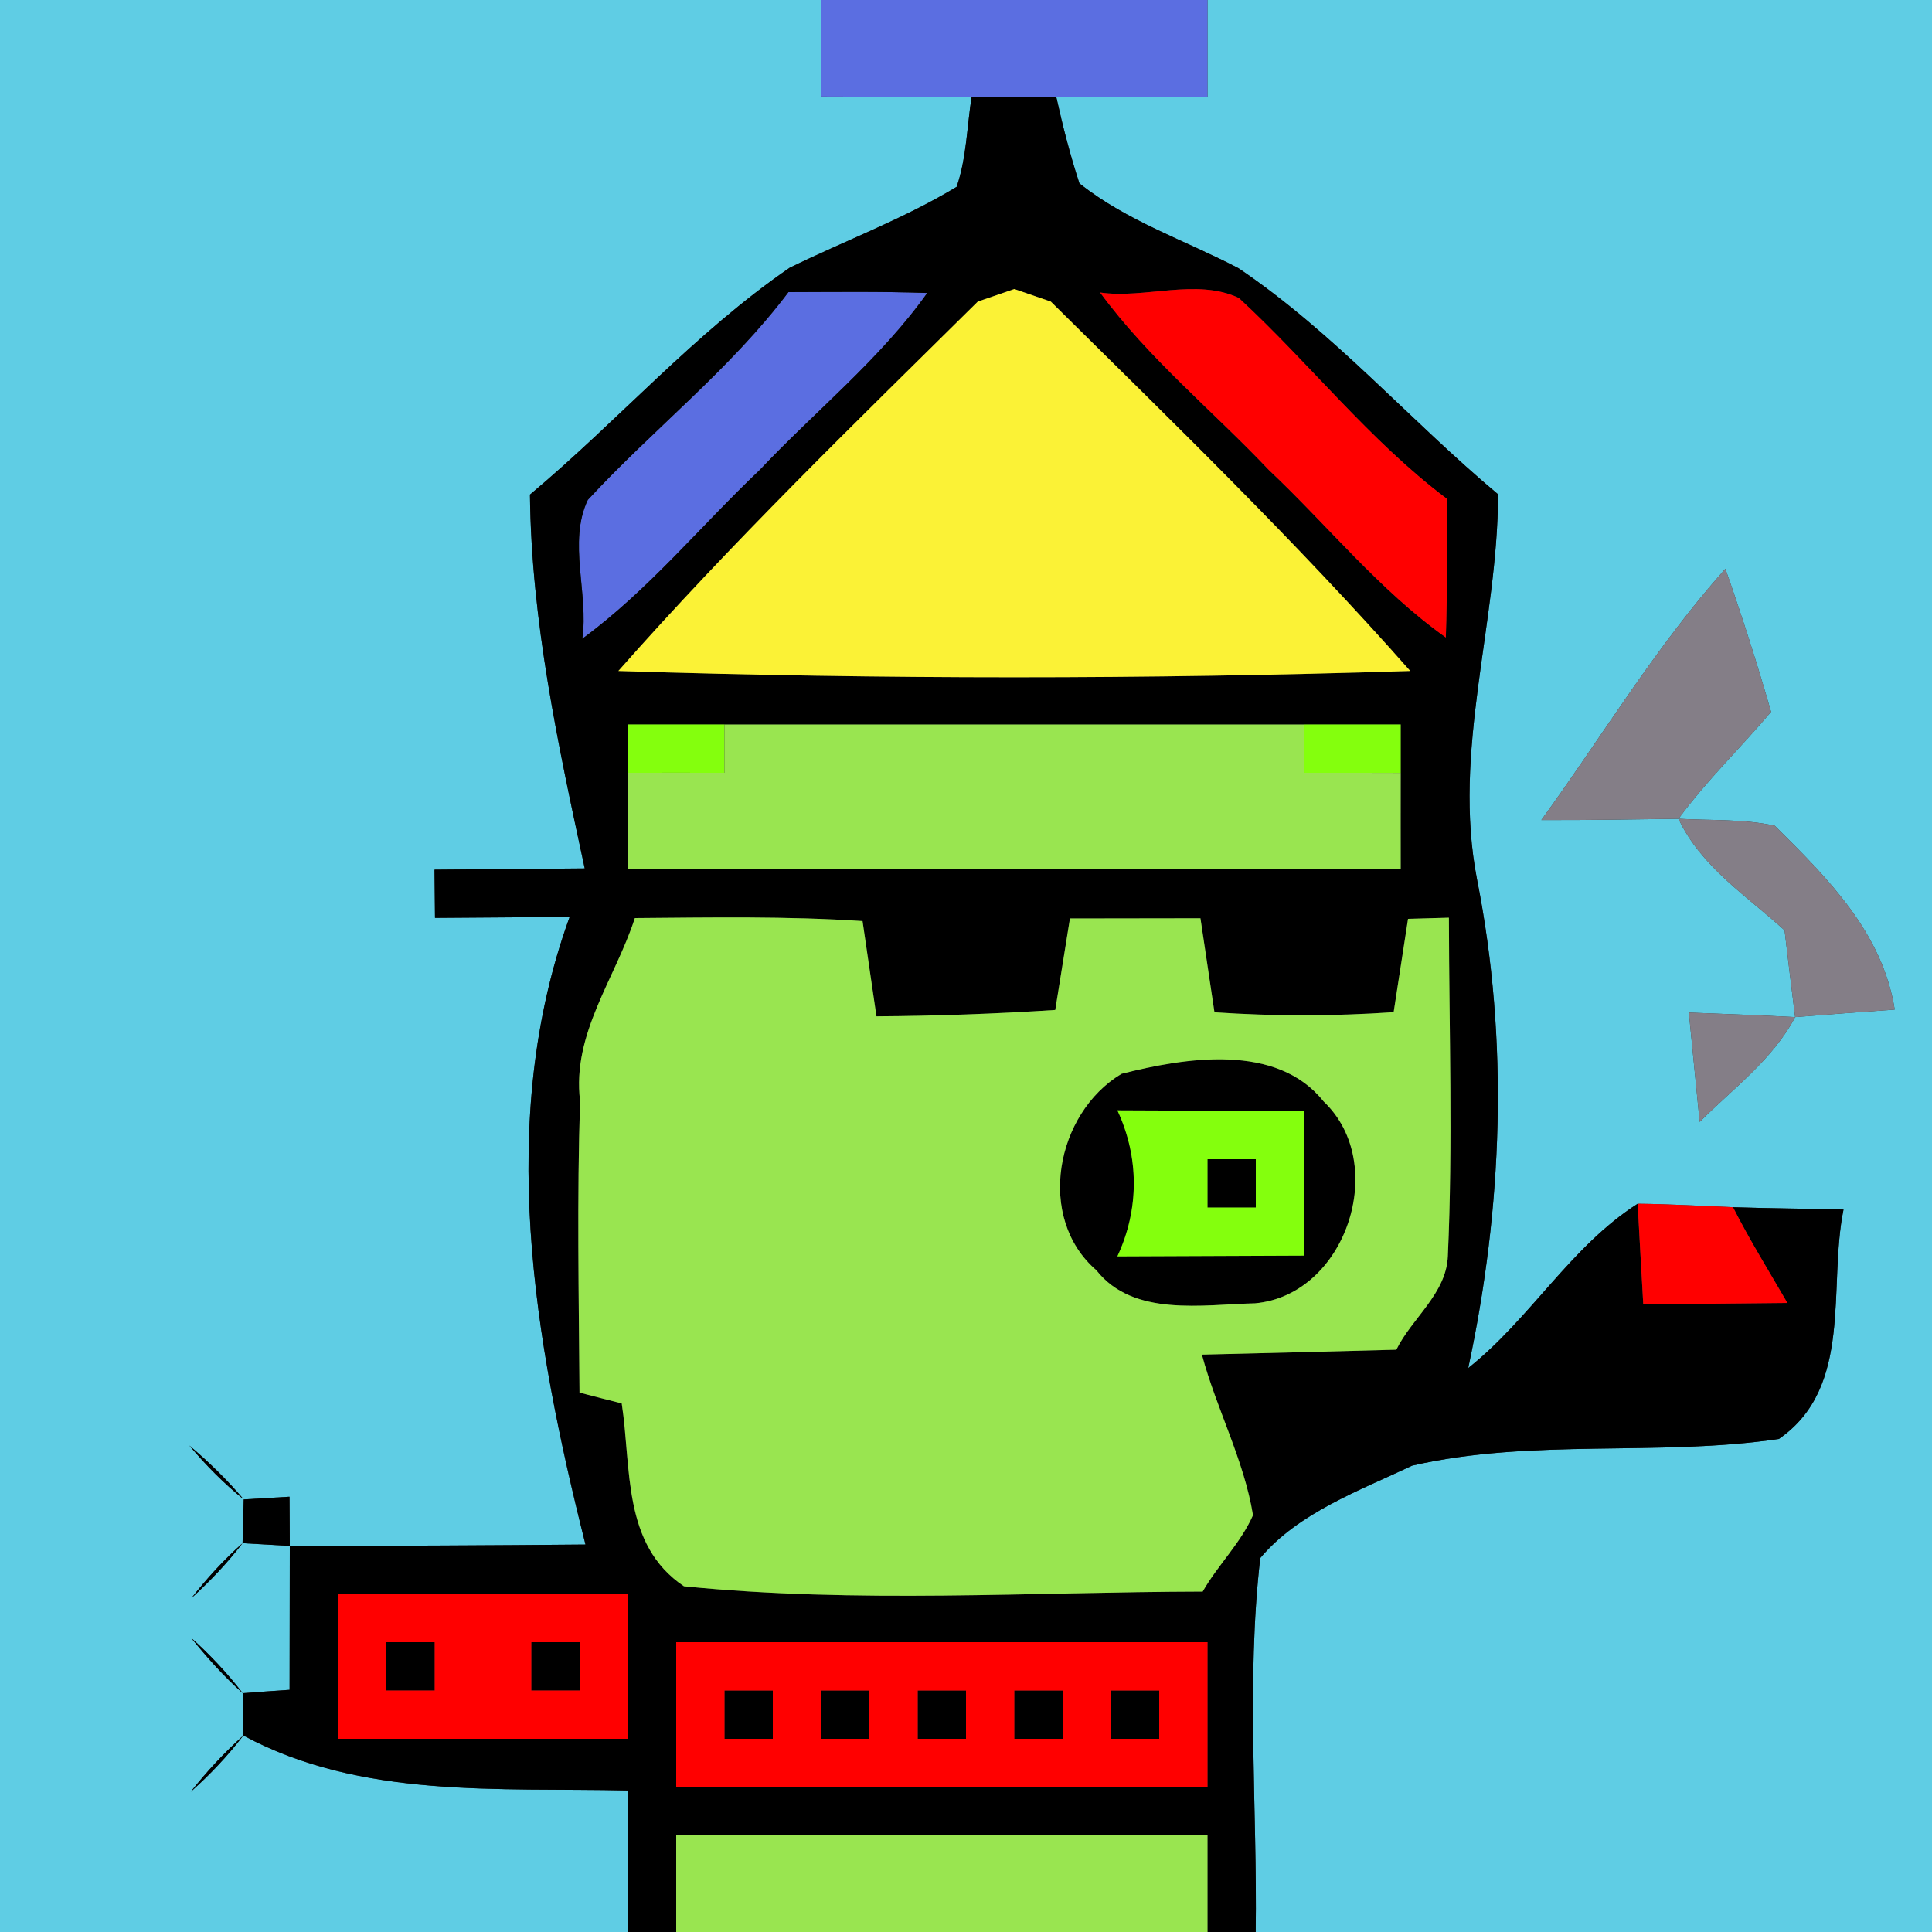
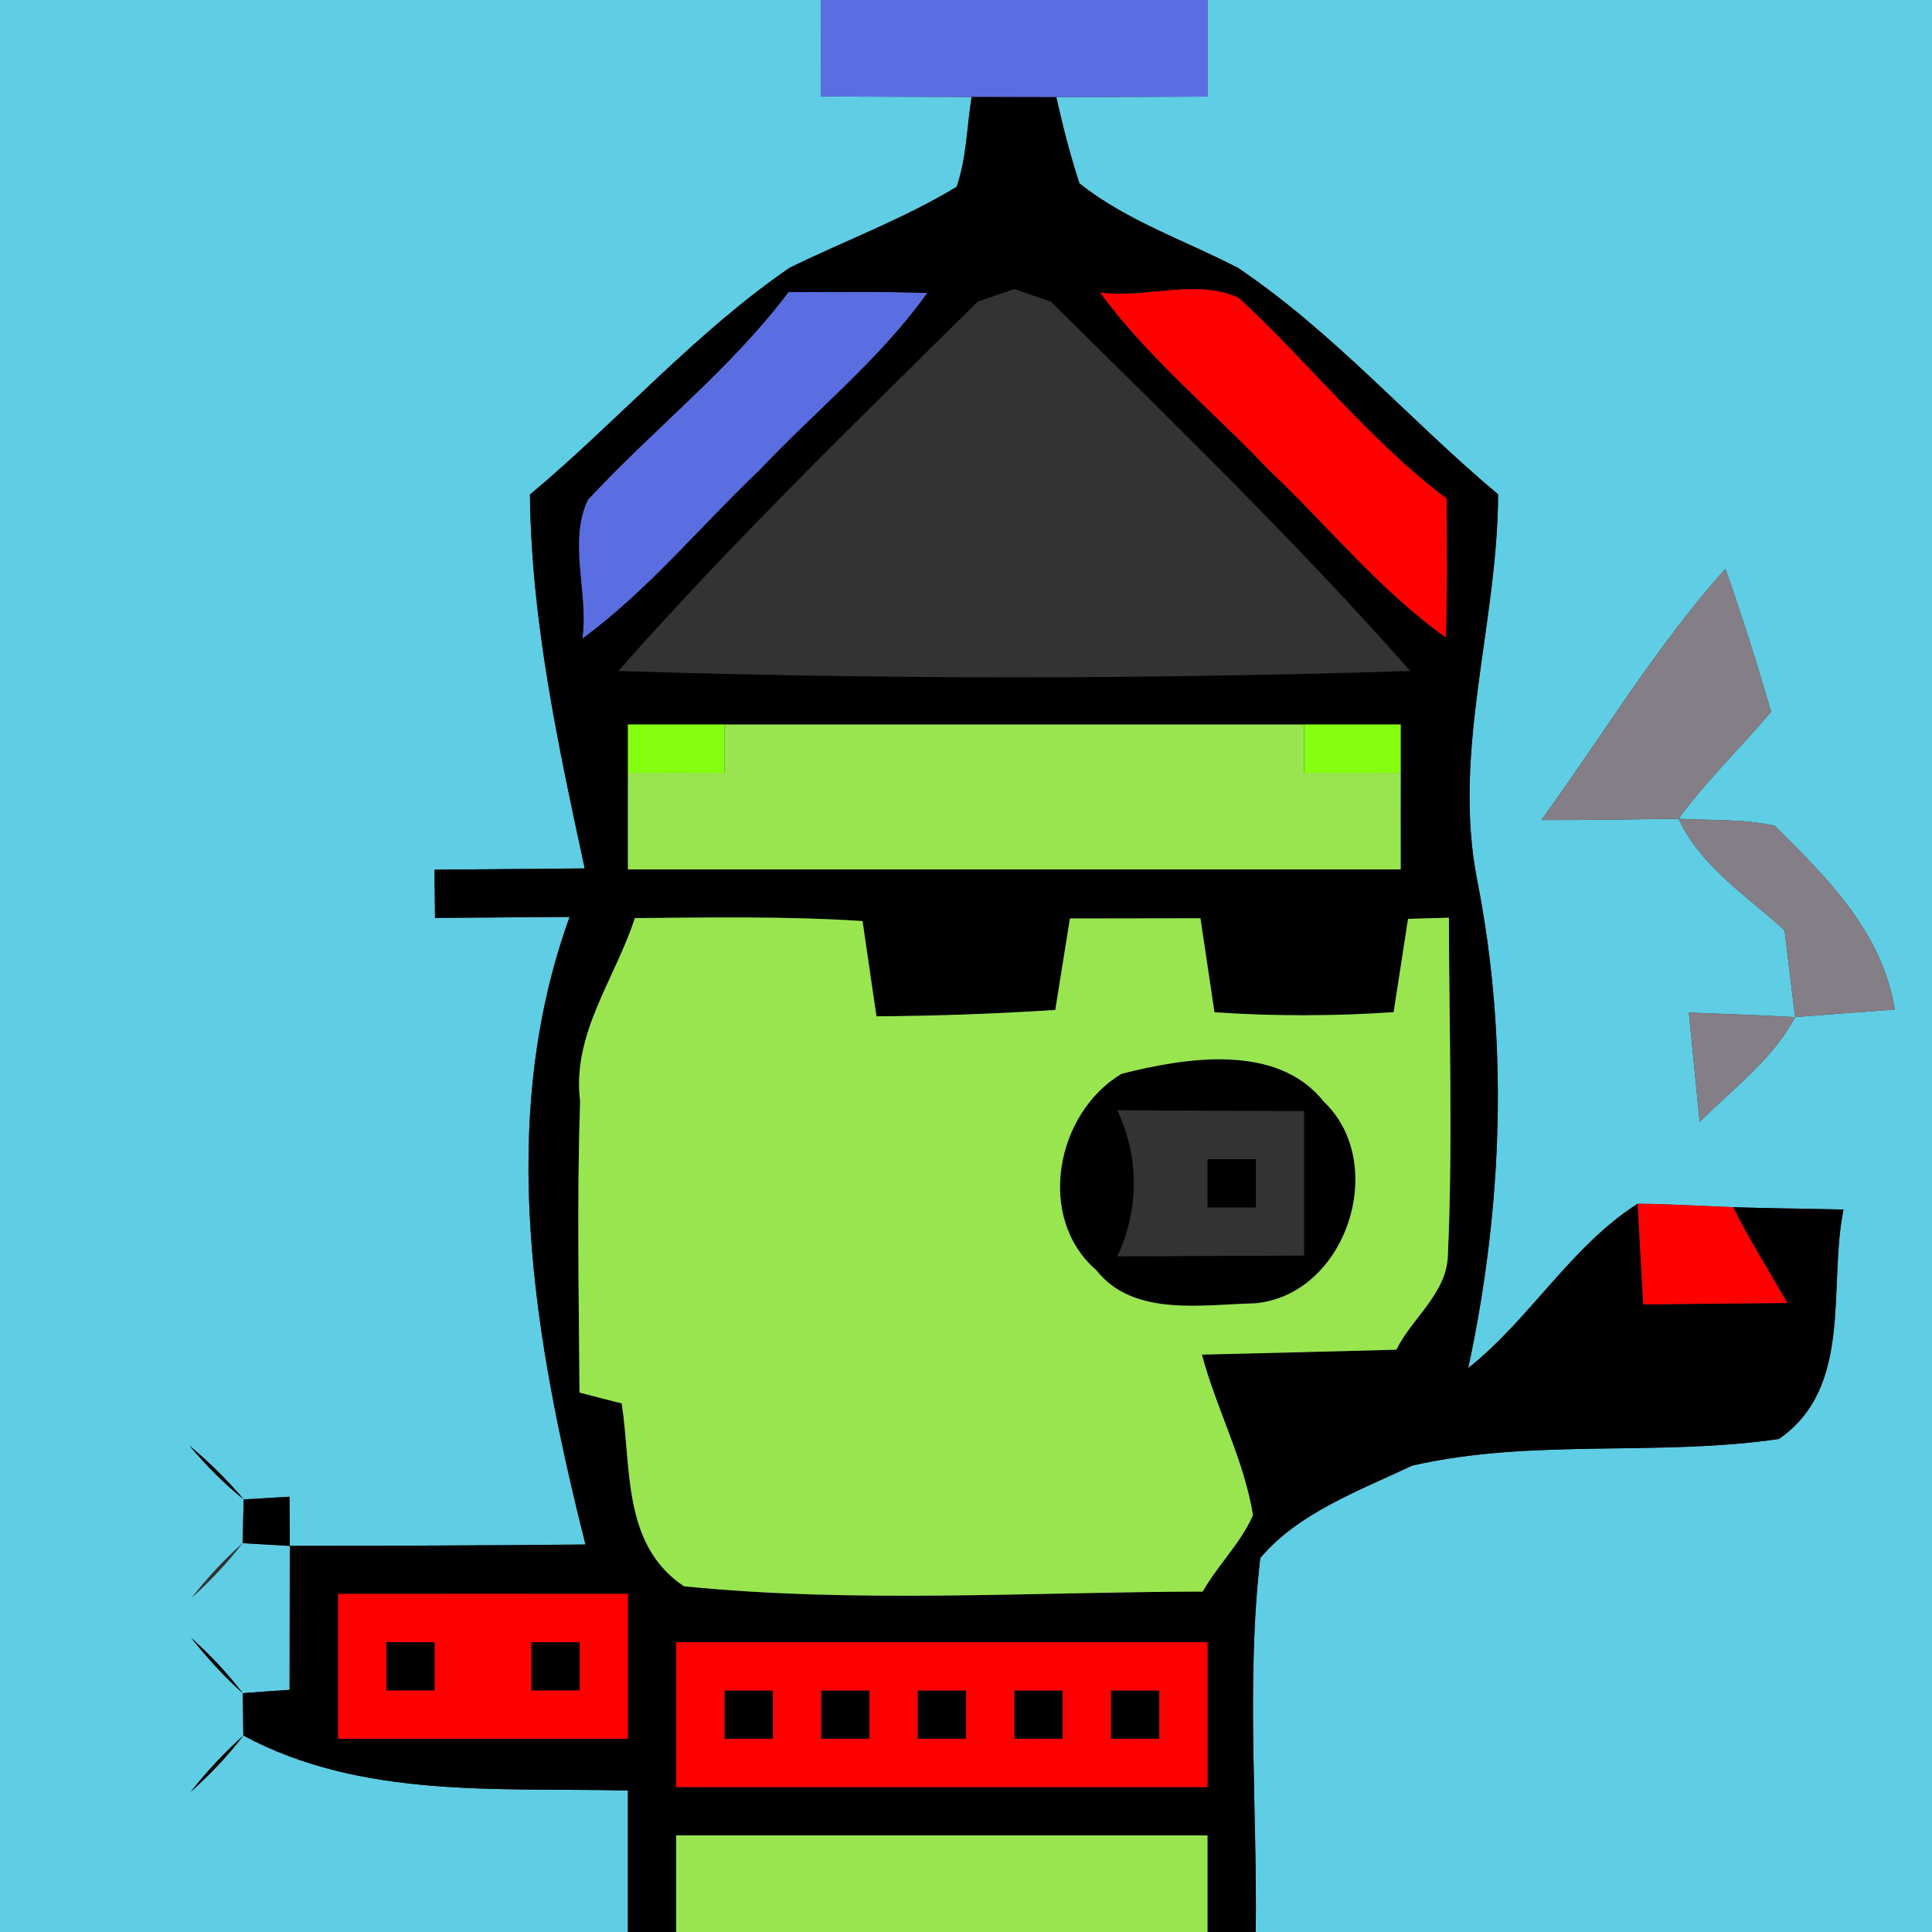
<svg xmlns="http://www.w3.org/2000/svg" width="200pt" height="200pt" viewBox="0 0 200 200" version="1.1">
  <rect x="0" y="0" width="200" height="200" fill="#333333" stroke="none" />
  <g id="#5fcde4ff">
    <path fill="#5fcde4" opacity="1.00" d=" M 0.00 0.00 L 85.00 0.00 C 84.99 3.33 85.00 6.66 85.00 9.99 C 90.19 10.01 95.39 10.02 100.58 10.04 C 100.09 13.14 100.06 16.35 99.03 19.34 C 93.53 22.67 87.49 24.90 81.74 27.72 C 71.90 34.48 63.99 43.56 54.86 51.20 C 55.00 64.32 57.78 77.14 60.53 89.90 C 56.64 89.93 48.87 90.00 44.98 90.03 L 45.03 95.02 C 48.52 95.00 55.48 94.94 58.97 94.92 C 51.31 116.01 55.30 138.77 60.61 159.89 C 50.40 159.98 40.20 160.03 30.00 160.03 C 29.99 158.33 29.98 156.63 29.97 154.94 C 28.39 155.03 26.81 155.13 25.23 155.22 C 23.53 153.20 21.62 151.34 19.60 149.64 C 21.30 151.66 23.17 153.56 25.23 155.22 C 25.19 156.73 25.15 158.24 25.11 159.75 C 23.17 161.47 21.42 163.38 19.82 165.43 C 21.75 163.68 23.53 161.81 25.11 159.75 C 26.74 159.84 28.37 159.94 30.00 160.03 C 29.99 164.99 29.99 169.96 29.98 174.93 C 28.37 175.04 26.75 175.15 25.13 175.28 C 23.53 173.20 21.73 171.28 19.78 169.54 C 21.41 171.57 23.18 173.54 25.13 175.28 C 25.15 176.73 25.17 178.19 25.19 179.66 C 23.21 181.44 21.40 183.39 19.74 185.49 C 21.74 183.71 23.57 181.78 25.19 179.66 C 37.40 186.24 51.58 185.04 65.00 185.35 C 65.00 190.23 65.00 195.12 65.00 200.00 L 0.00 200.00 L 0.00 0.00 Z" />
    <path fill="#5fcde4" opacity="1.00" d=" M 125.00 0.00 L 200.00 0.00 L 200.00 200.00 L 129.99 200.00 C 130.16 187.11 128.99 174.10 130.46 161.29 C 134.37 156.62 140.71 154.31 146.19 151.72 C 158.61 148.87 171.57 150.81 184.15 148.96 C 191.91 143.60 189.21 133.22 190.84 125.21 C 187.01 125.12 183.22 125.09 179.40 124.97 C 176.10 124.84 172.82 124.64 169.53 124.61 C 162.62 129.01 158.39 136.55 151.99 141.62 C 155.55 125.01 156.21 107.79 152.91 91.08 C 150.30 77.78 155.05 64.52 155.08 51.17 C 145.97 43.55 138.09 34.43 128.20 27.76 C 122.69 24.88 116.66 22.90 111.74 18.98 C 110.78 16.05 110.02 13.07 109.35 10.06 C 114.56 10.05 119.78 10.01 125.00 10.00 C 125.01 6.66 124.99 3.33 125.00 0.00 M 159.56 84.89 C 164.29 84.91 169.02 84.82 173.76 84.76 C 176.65 80.81 180.19 77.42 183.34 73.69 C 181.91 68.71 180.33 63.77 178.61 58.88 C 171.42 66.91 165.87 76.20 159.56 84.89 M 173.76 84.76 C 176.07 89.71 180.82 92.74 184.74 96.31 C 185.10 99.30 185.45 102.29 185.83 105.29 C 189.28 105.01 192.66 104.76 196.14 104.51 C 194.88 96.55 189.18 90.89 183.72 85.48 C 180.46 84.76 177.07 84.95 173.76 84.76 M 174.83 104.82 C 175.11 107.65 175.67 113.31 175.95 116.14 C 179.39 112.69 183.51 109.69 185.83 105.29 C 182.17 105.10 178.49 104.95 174.83 104.82 Z" />
  </g>
  <g id="#5b6ee1ff">
    <path fill="#5b6ee1" opacity="1.00" d=" M 85.00 0.00 L 125.00 0.00 C 124.99 3.33 125.01 6.66 125.00 10.00 C 119.78 10.01 114.56 10.05 109.35 10.06 C 106.42 10.06 103.50 10.05 100.58 10.04 C 95.39 10.02 90.19 10.01 85.00 9.99 C 85.00 6.66 84.99 3.33 85.00 0.00 Z" />
    <path fill="#5b6ee1" opacity="1.00" d=" M 81.62 30.24 C 86.41 30.23 91.20 30.16 95.99 30.33 C 91.09 37.21 84.41 42.54 78.65 48.65 C 72.52 54.46 67.12 61.10 60.28 66.12 C 60.96 61.50 58.77 56.12 60.85 51.75 C 67.61 44.43 75.60 38.24 81.62 30.24 Z" />
  </g>
  <g id="#000000ff">
    <path fill="#000000" opacity="1.00" d=" M 100.58 10.04 C 103.50 10.05 106.42 10.06 109.35 10.06 C 110.02 13.07 110.78 16.05 111.74 18.98 C 116.66 22.90 122.69 24.88 128.20 27.76 C 138.09 34.43 145.97 43.55 155.08 51.17 C 155.05 64.52 150.30 77.78 152.91 91.08 C 156.21 107.79 155.55 125.01 151.99 141.62 C 158.39 136.55 162.62 129.01 169.53 124.61 C 169.71 128.07 169.92 131.56 170.11 135.03 C 173.84 134.99 181.30 134.92 185.03 134.88 C 183.12 131.58 181.12 128.36 179.40 124.97 C 183.22 125.09 187.01 125.12 190.84 125.21 C 189.21 133.22 191.91 143.60 184.15 148.96 C 171.57 150.81 158.61 148.87 146.19 151.72 C 140.71 154.31 134.37 156.62 130.46 161.29 C 128.99 174.10 130.16 187.11 129.99 200.00 L 125.00 200.00 C 124.99 196.65 125.01 193.34 125.00 190.00 C 106.66 190.00 88.33 190.00 70.00 190.00 C 70.00 193.32 70.00 196.67 70.00 200.00 L 65.00 200.00 C 65.00 195.12 65.00 190.23 65.00 185.35 C 51.58 185.04 37.40 186.24 25.19 179.66 C 25.17 178.19 25.15 176.73 25.13 175.28 C 26.75 175.15 28.37 175.04 29.98 174.93 C 29.99 169.96 29.99 164.99 30.00 160.03 C 40.20 160.03 50.40 159.98 60.61 159.89 C 55.30 138.77 51.31 116.01 58.97 94.92 C 55.48 94.94 48.52 95.00 45.03 95.02 L 44.98 90.03 C 48.87 90.00 56.64 89.93 60.53 89.90 C 57.78 77.14 55.00 64.32 54.86 51.20 C 63.99 43.56 71.90 34.48 81.74 27.72 C 87.49 24.90 93.53 22.67 99.03 19.34 C 100.06 16.35 100.09 13.14 100.58 10.04 M 81.62 30.24 C 75.60 38.24 67.61 44.43 60.85 51.75 C 58.77 56.12 60.96 61.50 60.28 66.12 C 67.12 61.10 72.52 54.46 78.65 48.65 C 84.41 42.54 91.09 37.21 95.99 30.33 C 91.20 30.16 86.41 30.23 81.62 30.24 M 101.22 31.22 C 88.58 43.72 75.78 56.12 64.01 69.46 C 91.32 70.33 118.68 70.33 145.99 69.46 C 134.22 56.12 121.42 43.72 108.78 31.22 L 105.00 29.92 L 101.22 31.22 M 113.88 30.28 C 118.90 37.12 125.54 42.52 131.35 48.65 C 137.46 54.41 142.78 61.09 149.67 65.99 C 149.84 61.20 149.77 56.41 149.76 51.62 C 141.76 45.60 135.57 37.61 128.25 30.85 C 123.88 28.77 118.49 30.96 113.88 30.28 M 65.00 75.00 C 65.00 76.67 65.00 78.33 65.00 80.00 C 65.00 83.34 64.99 86.66 65.00 90.00 C 91.67 90.00 118.33 90.00 145.00 90.00 C 145.00 86.67 144.99 83.33 145.00 80.01 C 145.00 78.33 145.00 76.67 145.00 75.00 C 141.67 75.00 138.32 74.99 135.00 75.00 C 115.00 75.00 95.00 75.00 75.00 75.00 C 71.67 75.00 68.33 74.99 65.00 75.00 M 65.72 95.04 C 63.70 101.30 59.19 107.01 60.05 113.97 C 59.72 124.03 59.92 134.10 59.99 144.16 C 61.44 144.54 62.90 144.91 64.36 145.28 C 65.39 151.98 64.38 159.90 70.80 164.21 C 88.63 166.00 106.61 164.80 124.50 164.76 C 126.06 162.02 128.43 159.76 129.71 156.85 C 128.78 151.12 125.91 145.82 124.42 140.23 C 131.13 140.07 137.84 139.90 144.55 139.72 C 146.14 136.47 149.72 133.93 149.88 130.04 C 150.41 118.37 150.01 106.68 149.99 95.00 L 145.76 95.12 C 145.39 97.54 144.64 102.37 144.27 104.78 C 138.08 105.20 131.90 105.21 125.72 104.79 C 125.36 102.36 124.63 97.49 124.27 95.06 C 120.89 95.06 114.14 95.07 110.76 95.08 C 110.38 97.45 109.62 102.18 109.24 104.55 C 103.07 104.95 96.90 105.17 90.73 105.21 C 90.37 102.75 89.65 97.81 89.29 95.35 C 81.44 94.83 73.57 94.98 65.72 95.04 M 35.00 165.00 C 35.00 168.75 35.00 176.25 35.00 180.00 C 45.00 180.00 55.00 180.00 65.00 180.00 C 65.00 176.25 65.00 168.75 65.00 165.00 C 55.00 164.99 45.00 164.99 35.00 165.00 M 70.00 170.00 C 70.00 173.75 70.00 181.25 70.00 185.00 C 88.33 185.00 106.67 185.00 125.00 185.00 C 125.00 181.25 125.00 173.75 125.00 170.00 C 106.67 170.00 88.33 170.00 70.00 170.00 Z" />
    <path fill="#000000" opacity="1.00" d=" M 116.10 111.16 C 122.68 109.49 132.17 107.93 137.01 114.01 C 143.85 120.47 139.36 134.08 129.91 134.92 C 124.51 135.04 117.32 136.36 113.50 131.50 C 107.22 126.09 109.27 115.25 116.10 111.16 M 115.67 114.94 C 117.94 119.81 117.94 125.19 115.67 130.06 C 122.11 130.03 128.55 130.00 135.00 129.98 C 135.00 126.24 135.00 118.76 135.00 115.02 C 128.55 114.99 122.11 114.96 115.67 114.94 Z" />
    <path fill="#000000" opacity="1.00" d=" M 125.00 120.00 L 130.00 120.00 L 130.00 125.00 L 125.00 125.00 L 125.00 120.00 Z" />
    <path fill="#000000" opacity="1.00" d=" M 19.60 149.64 C 21.62 151.34 23.53 153.20 25.23 155.22 C 23.17 153.56 21.30 151.66 19.60 149.64 Z" />
    <path fill="#000000" opacity="1.00" d=" M 25.23 155.22 C 26.81 155.13 28.39 155.03 29.97 154.94 C 29.98 156.63 29.99 158.33 30.00 160.03 C 28.37 159.94 26.74 159.84 25.11 159.75 C 25.15 158.24 25.19 156.73 25.23 155.22 Z" />
-     <path fill="#000000" opacity="1.00" d=" M 19.82 165.43 C 21.42 163.38 23.17 161.47 25.11 159.75 C 23.53 161.81 21.75 163.68 19.82 165.43 Z" />
    <path fill="#000000" opacity="1.00" d=" M 19.78 169.54 C 21.73 171.28 23.53 173.20 25.13 175.28 C 23.18 173.54 21.41 171.57 19.78 169.54 Z" />
    <path fill="#000000" opacity="1.00" d=" M 40.00 170.00 L 45.00 170.00 L 45.00 175.00 L 40.00 175.00 L 40.00 170.00 Z" />
    <path fill="#000000" opacity="1.00" d=" M 55.00 170.00 L 60.00 170.00 L 60.00 175.00 L 55.00 175.00 L 55.00 170.00 Z" />
    <path fill="#000000" opacity="1.00" d=" M 75.00 175.00 L 80.00 175.00 L 80.00 180.00 L 75.00 180.00 L 75.00 175.00 Z" />
    <path fill="#000000" opacity="1.00" d=" M 85.00 175.00 L 90.00 175.00 L 90.00 180.00 L 85.00 180.00 L 85.00 175.00 Z" />
    <path fill="#000000" opacity="1.00" d=" M 95.00 175.00 L 100.00 175.00 L 100.00 180.00 L 95.00 180.00 L 95.00 175.00 Z" />
    <path fill="#000000" opacity="1.00" d=" M 105.00 175.00 L 110.00 175.00 L 110.00 180.00 L 105.00 180.00 L 105.00 175.00 Z" />
    <path fill="#000000" opacity="1.00" d=" M 115.00 175.00 L 120.00 175.00 L 120.00 180.00 L 115.00 180.00 L 115.00 175.00 Z" />
    <path fill="#000000" opacity="1.00" d=" M 19.74 185.49 C 21.40 183.39 23.21 181.44 25.19 179.66 C 23.57 181.78 21.74 183.71 19.74 185.49 Z" />
  </g>
  <g id="#fbf236ff">
-     <path fill="#fbf236" opacity="1.00" d=" M 101.22 31.22 L 105.00 29.92 L 108.78 31.22 C 121.42 43.72 134.22 56.12 145.99 69.46 C 118.68 70.33 91.32 70.33 64.01 69.46 C 75.78 56.12 88.58 43.72 101.22 31.22 Z" />
-   </g>
+     </g>
  <g id="#ff0000ff">
    <path fill="#ff0000" opacity="1.00" d=" M 113.88 30.28 C 118.49 30.96 123.88 28.77 128.25 30.85 C 135.57 37.61 141.76 45.60 149.76 51.62 C 149.77 56.41 149.84 61.20 149.67 65.99 C 142.78 61.09 137.46 54.41 131.35 48.65 C 125.54 42.52 118.90 37.12 113.88 30.28 Z" />
    <path fill="#ff0000" opacity="1.00" d=" M 169.53 124.61 C 172.82 124.64 176.10 124.84 179.40 124.97 C 181.12 128.36 183.12 131.58 185.03 134.88 C 181.30 134.92 173.84 134.99 170.11 135.03 C 169.92 131.56 169.71 128.07 169.53 124.61 Z" />
    <path fill="#ff0000" opacity="1.00" d=" M 35.00 165.00 C 45.00 164.99 55.00 164.99 65.00 165.00 C 65.00 168.75 65.00 176.25 65.00 180.00 C 55.00 180.00 45.00 180.00 35.00 180.00 C 35.00 176.25 35.00 168.75 35.00 165.00 M 40.00 170.00 L 40.00 175.00 L 45.00 175.00 L 45.00 170.00 L 40.00 170.00 M 55.00 170.00 L 55.00 175.00 L 60.00 175.00 L 60.00 170.00 L 55.00 170.00 Z" />
    <path fill="#ff0000" opacity="1.00" d=" M 70.00 170.00 C 88.33 170.00 106.67 170.00 125.00 170.00 C 125.00 173.75 125.00 181.25 125.00 185.00 C 106.67 185.00 88.33 185.00 70.00 185.00 C 70.00 181.25 70.00 173.75 70.00 170.00 M 75.00 175.00 L 75.00 180.00 L 80.00 180.00 L 80.00 175.00 L 75.00 175.00 M 85.00 175.00 L 85.00 180.00 L 90.00 180.00 L 90.00 175.00 L 85.00 175.00 M 95.00 175.00 L 95.00 180.00 L 100.00 180.00 L 100.00 175.00 L 95.00 175.00 M 105.00 175.00 L 105.00 180.00 L 110.00 180.00 L 110.00 175.00 L 105.00 175.00 M 115.00 175.00 L 115.00 180.00 L 120.00 180.00 L 120.00 175.00 L 115.00 175.00 Z" />
  </g>
  <g id="#847e87ff">
    <path fill="#847e87" opacity="1.00" d=" M 159.56 84.89 C 165.87 76.20 171.42 66.91 178.61 58.88 C 180.33 63.77 181.91 68.71 183.34 73.69 C 180.19 77.42 176.65 80.81 173.76 84.76 C 169.02 84.82 164.29 84.91 159.56 84.89 Z" />
    <path fill="#847e87" opacity="1.00" d=" M 173.76 84.76 C 177.07 84.95 180.46 84.76 183.72 85.48 C 189.18 90.89 194.88 96.55 196.14 104.51 C 192.66 104.76 189.28 105.01 185.83 105.29 C 185.45 102.29 185.10 99.30 184.74 96.31 C 180.82 92.74 176.07 89.71 173.76 84.76 Z" />
    <path fill="#847e87" opacity="1.00" d=" M 174.83 104.82 C 178.49 104.95 182.17 105.10 185.83 105.29 C 183.51 109.69 179.39 112.69 175.95 116.14 C 175.67 113.31 175.11 107.65 174.83 104.82 Z" />
  </g>
  <g id="#84ff0dff">
    <path fill="#84ff0d" opacity="1.00" d=" M 65.00 75.00 C 68.33 74.99 71.67 75.00 75.00 75.00 C 75.00 76.67 75.00 78.33 75.00 80.00 C 71.66 79.99 68.33 80.00 65.00 80.00 C 65.00 78.33 65.00 76.67 65.00 75.00 Z" />
    <path fill="#84ff0d" opacity="1.00" d=" M 135.00 75.00 C 138.32 74.99 141.67 75.00 145.00 75.00 C 145.00 76.67 145.00 78.33 145.00 80.01 C 141.67 80.00 138.33 79.99 135.00 80.00 C 135.00 78.33 135.00 76.67 135.00 75.00 Z" />
-     <path fill="#84ff0d" opacity="1.00" d=" M 115.67 114.94 C 122.11 114.96 128.55 114.99 135.00 115.02 C 135.00 118.76 135.00 126.24 135.00 129.98 C 128.55 130.00 122.11 130.03 115.67 130.06 C 117.94 125.19 117.94 119.81 115.67 114.94 M 125.00 120.00 L 125.00 125.00 L 130.00 125.00 L 130.00 120.00 L 125.00 120.00 Z" />
  </g>
  <g id="#99e550ff">
    <path fill="#99e550" opacity="1.00" d=" M 75.00 75.00 C 95.00 75.00 115.00 75.00 135.00 75.00 C 135.00 76.67 135.00 78.33 135.00 80.00 C 138.33 79.99 141.67 80.00 145.00 80.01 C 144.99 83.33 145.00 86.67 145.00 90.00 C 118.33 90.00 91.67 90.00 65.00 90.00 C 64.99 86.66 65.00 83.34 65.00 80.00 C 68.33 80.00 71.66 79.99 75.00 80.00 C 75.00 78.33 75.00 76.67 75.00 75.00 Z" />
    <path fill="#99e550" opacity="1.00" d=" M 65.72 95.04 C 73.57 94.98 81.44 94.83 89.29 95.35 C 89.65 97.81 90.37 102.75 90.73 105.21 C 96.90 105.17 103.07 104.95 109.24 104.55 C 109.62 102.18 110.38 97.45 110.76 95.08 C 114.14 95.07 120.89 95.06 124.27 95.06 C 124.63 97.49 125.36 102.36 125.72 104.79 C 131.90 105.21 138.08 105.20 144.27 104.78 C 144.64 102.37 145.39 97.54 145.76 95.12 L 149.99 95.00 C 150.01 106.68 150.41 118.37 149.88 130.04 C 149.72 133.93 146.14 136.47 144.55 139.72 C 137.84 139.90 131.13 140.07 124.42 140.23 C 125.91 145.82 128.78 151.12 129.71 156.85 C 128.43 159.76 126.06 162.02 124.50 164.76 C 106.61 164.80 88.63 166.00 70.80 164.21 C 64.38 159.90 65.39 151.98 64.36 145.28 C 62.90 144.91 61.44 144.54 59.99 144.16 C 59.92 134.10 59.72 124.03 60.05 113.97 C 59.19 107.01 63.70 101.30 65.72 95.04 M 116.10 111.16 C 109.27 115.25 107.22 126.09 113.50 131.50 C 117.32 136.36 124.51 135.04 129.91 134.92 C 139.36 134.08 143.85 120.47 137.01 114.01 C 132.17 107.93 122.68 109.49 116.10 111.16 Z" />
    <path fill="#99e550" opacity="1.00" d=" M 70.00 190.00 C 88.33 190.00 106.66 190.00 125.00 190.00 C 125.01 193.34 124.99 196.65 125.00 200.00 L 70.00 200.00 C 70.00 196.67 70.00 193.32 70.00 190.00 Z" />
  </g>
</svg>